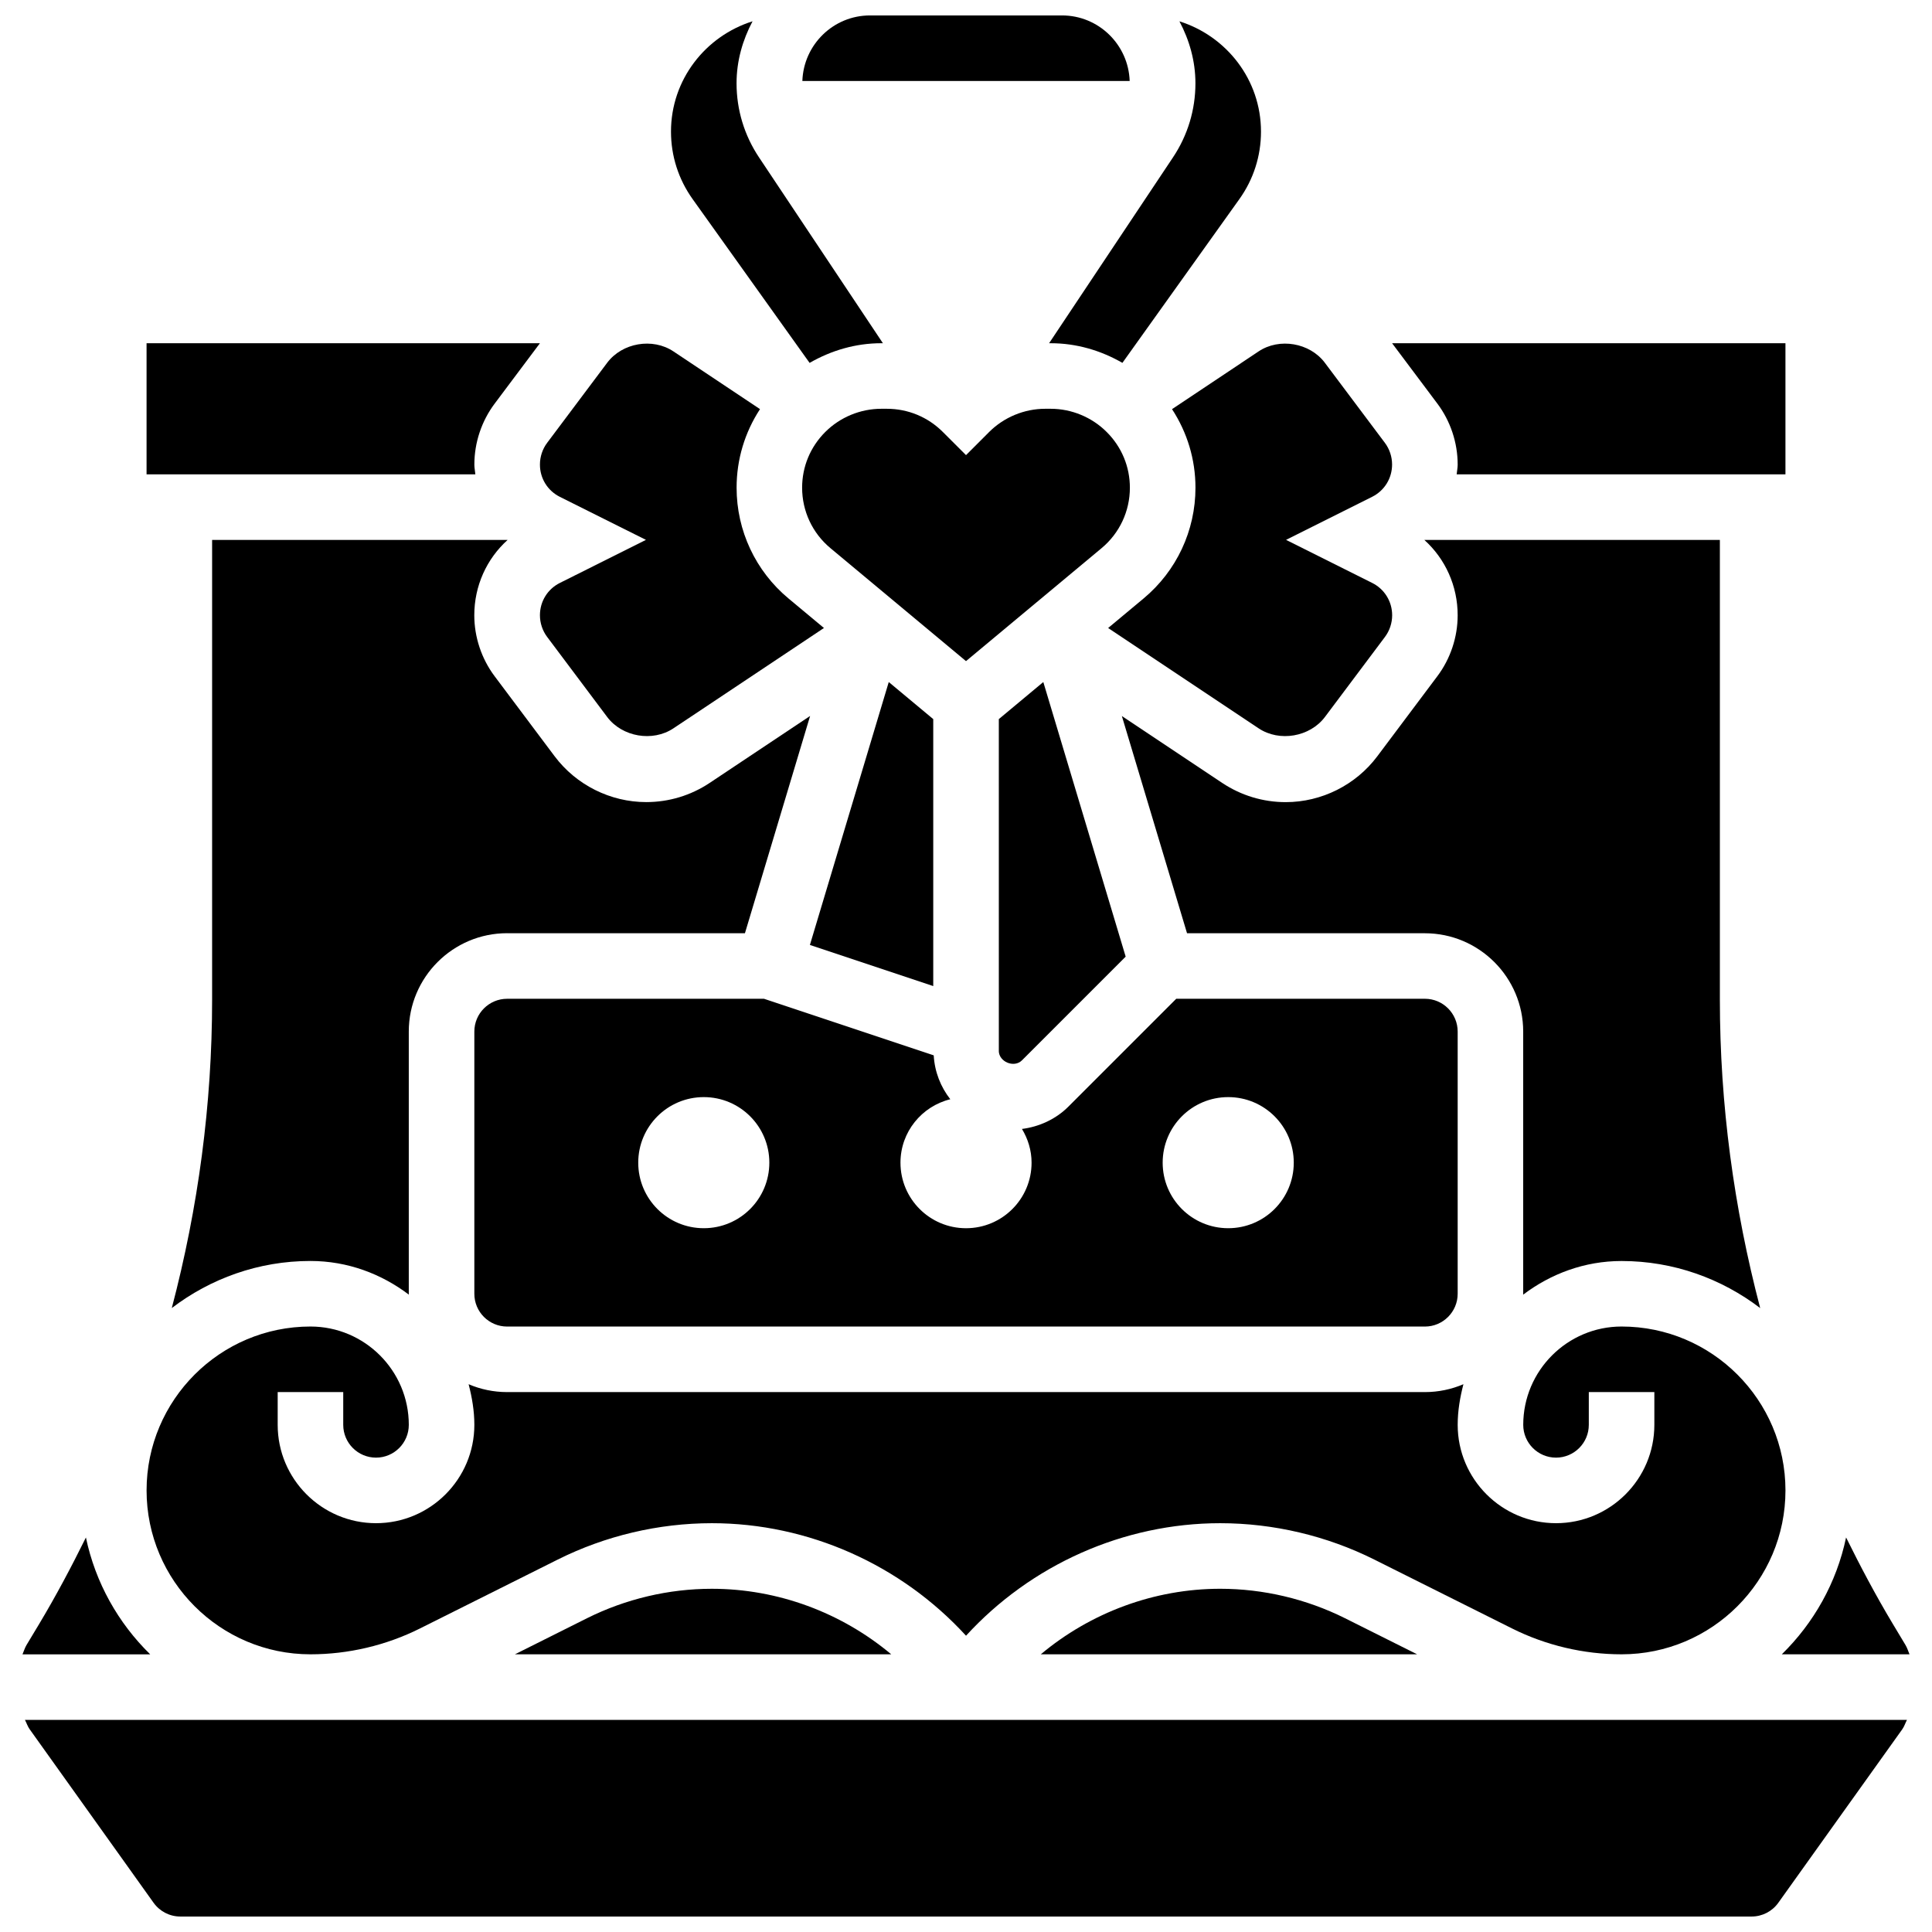
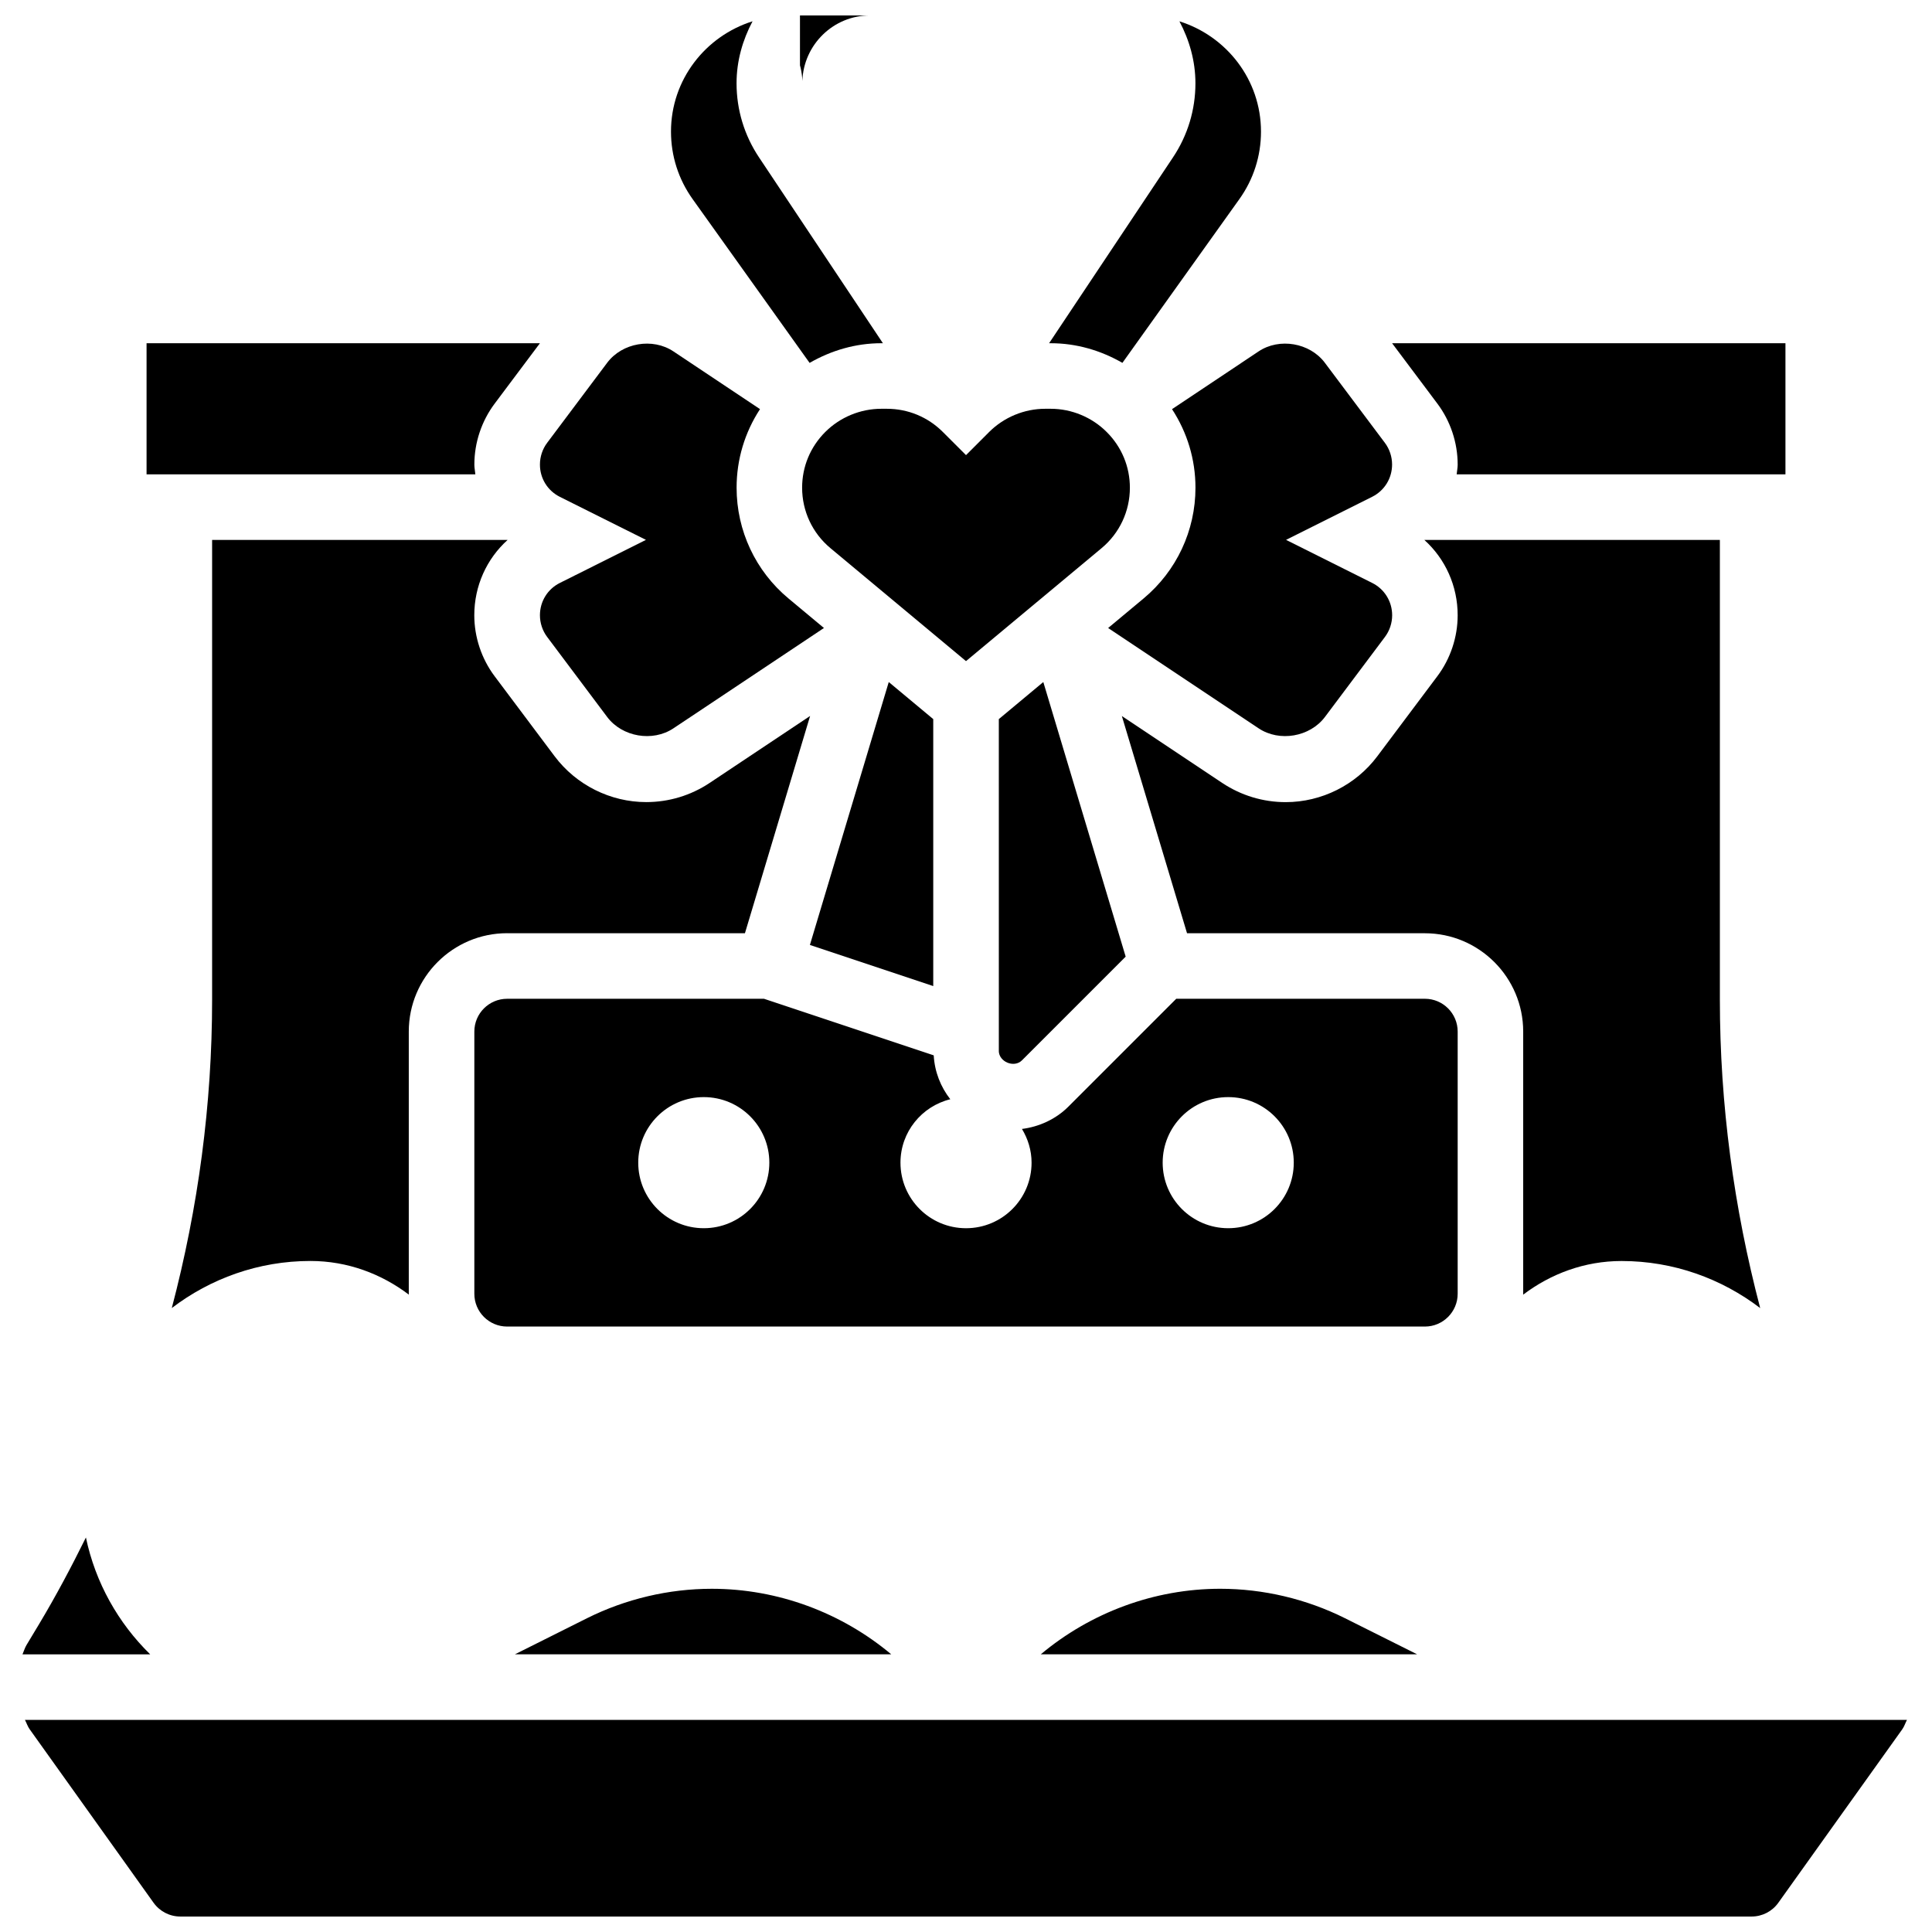
<svg xmlns="http://www.w3.org/2000/svg" width="800px" height="800px" version="1.1" viewBox="144 144 512 512">
  <defs>
    <clipPath id="b">
      <path d="m150 599h500v52.902h-500z" />
    </clipPath>
    <clipPath id="a">
      <path d="m356 148.09h88v17.906h-88z" />
    </clipPath>
  </defs>
  <path d="m454.6 252.43c4.023 6.16 6.211 13.309 6.211 20.812 0 11.379-5.012 22.082-13.75 29.359l-9.391 7.828 39.887 26.59c5.5 3.664 13.566 2.285 17.555-3.004l15.914-21.223c1.234-1.641 1.91-3.684 1.91-5.742 0-3.648-2.023-6.934-5.289-8.566l-22.828-11.414 22.809-11.406c3.266-1.633 5.289-4.906 5.289-8.566 0-2.059-0.676-4.102-1.91-5.742l-15.914-21.223c-3.977-5.297-12.047-6.688-17.555-3.004z" />
  <path d="m408.69 422.46c0 2.938 4.055 4.637 6.148 2.535l27.477-27.477-21.828-72.773-11.789 9.824 0.004 87.891z" />
  <path d="m391.32 405.32v-70.75l-11.789-9.824-20.898 69.672z" />
  <path d="m278.39 495.55h243.22c4.785 0 8.688-3.891 8.688-8.688v-69.492c0-4.793-3.898-8.688-8.688-8.688l-65.895 0.004-28.605 28.605c-3.301 3.293-7.688 5.309-12.281 5.891 1.582 2.625 2.547 5.656 2.547 8.938 0 9.598-7.773 17.371-17.371 17.371-9.598 0-17.371-7.773-17.371-17.371 0-8.148 5.637-14.941 13.203-16.809-2.547-3.258-4.144-7.254-4.394-11.633l-44.977-14.992h-68.074c-4.785 0-8.688 3.891-8.688 8.688v69.492c0 4.793 3.891 8.684 8.688 8.684zm191.1-60.805c9.598 0 17.371 7.773 17.371 17.371 0 9.598-7.773 17.371-17.371 17.371-9.598 0-17.371-7.773-17.371-17.371 0-9.594 7.773-17.371 17.371-17.371zm-138.98 0c9.598 0 17.371 7.773 17.371 17.371 0 9.598-7.773 17.371-17.371 17.371-9.598 0-17.371-7.773-17.371-17.371 0-9.594 7.773-17.371 17.371-17.371z" />
  <path d="m362.71 258.47c-3.977 3.977-6.141 9.207-6.141 14.777 0 6.203 2.727 12.039 7.496 16.008l35.934 29.949 35.934-29.941c4.769-3.969 7.496-9.809 7.496-16.008 0-5.566-2.172-10.797-6.106-14.73-3.93-3.957-9.344-6.195-14.859-6.195h-1.492c-5.516 0-10.926 2.242-14.828 6.141l-6.141 6.141-6.148-6.141c-3.965-3.961-9.227-6.141-14.832-6.141h-1.484c-5.516 0-10.926 2.238-14.828 6.141z" />
  <path d="m278.39 391.31h63.027l17.27-57.574-26.598 17.73c-4.996 3.336-10.816 5.098-16.828 5.098-9.496 0-18.562-4.535-24.262-12.125l-15.914-21.223c-3.473-4.629-5.394-10.371-5.394-16.164 0-7.773 3.266-14.949 8.836-19.969h-78.316v121.85c0 27.711-3.691 55.148-10.684 81.711 10.227-7.789 22.934-12.473 36.746-12.473 9.824 0 18.797 3.406 26.086 8.93 0-0.086-0.027-0.156-0.027-0.242v-69.492c0-14.367 11.684-26.059 26.059-26.059z" />
-   <path d="m650.04 582.41c-0.355-0.816-0.59-1.676-1.051-2.441l-3.406-5.672c-4.465-7.445-8.52-15.105-12.352-22.855-2.512 12.004-8.582 22.699-17.035 30.969z" />
  <path d="m530.3 267.11c0 0.887-0.191 1.73-0.27 2.598h87.133v-34.746h-104.24l11.977 15.973c3.488 4.641 5.398 10.383 5.398 16.176z" />
  <path d="m547.64 487.11c7.289-5.523 16.262-8.93 26.086-8.93 13.812 0 26.52 4.684 36.742 12.473-6.984-26.562-10.684-54.012-10.684-81.711v-121.86h-78.324c5.566 5.019 8.836 12.195 8.836 19.969 0 5.793-1.91 11.535-5.394 16.164l-15.914 21.223c-5.699 7.602-14.77 12.137-24.262 12.137-6.012 0-11.82-1.762-16.824-5.09l-26.598-17.73 17.273 57.566h63.027c14.367 0 26.059 11.691 26.059 26.059v69.492c0.004 0.086-0.023 0.156-0.023 0.242z" />
  <path d="m467.37 565.04c-17.477 0-34.348 6.316-47.551 17.371l99.746 0.004-19.137-9.574c-10.215-5.098-21.645-7.801-33.059-7.801z" />
-   <path d="m226.28 582.41c10.016 0 20.059-2.363 29.031-6.856l36.508-18.258c12.613-6.305 26.727-9.633 40.824-9.633 25.641 0 50.191 11.051 67.363 29.82 17.172-18.773 41.719-29.82 67.363-29.82 14.098 0 28.223 3.336 40.824 9.633l36.508 18.258c8.973 4.492 19.008 6.856 29.031 6.856 23.949 0 43.434-19.484 43.434-43.434s-19.484-43.434-43.434-43.434c-14.367 0-26.059 11.691-26.059 26.059 0 4.793 3.898 8.688 8.688 8.688 4.785 0 8.688-3.891 8.688-8.688v-8.688h17.371v8.688c0 14.367-11.691 26.059-26.059 26.059s-26.059-11.691-26.059-26.059c0-3.742 0.625-7.305 1.52-10.77-3.144 1.34-6.586 2.086-10.207 2.086h-243.22c-3.621 0-7.07-0.746-10.207-2.086 0.895 3.465 1.52 7.035 1.52 10.77 0 14.367-11.691 26.059-26.059 26.059-14.367 0-26.059-11.691-26.059-26.059v-8.688h17.371v8.688c0 4.793 3.898 8.688 8.688 8.688 4.785 0 8.688-3.891 8.688-8.688 0-14.367-11.691-26.059-26.059-26.059-23.949 0-43.434 19.484-43.434 43.434s19.484 43.434 43.434 43.434z" />
  <path d="m299.58 572.84-19.133 9.574h99.746c-13.195-11.059-30.07-17.371-47.551-17.371-11.422-0.004-22.848 2.699-33.062 7.797z" />
  <path d="m166.77 551.45c-3.832 7.75-7.887 15.402-12.352 22.855l-3.414 5.68c-0.453 0.766-0.688 1.625-1.043 2.434h33.844c-8.453-8.27-14.523-18.973-17.035-30.969z" />
  <path d="m269.71 267.11c0-5.793 1.91-11.535 5.394-16.164l11.977-15.984h-104.24v34.746h87.133c-0.074-0.867-0.266-1.711-0.266-2.598z" />
  <g clip-path="url(#b)">
    <path d="m151.89 602.31 32.816 45.949c1.633 2.285 4.273 3.641 7.07 3.641h416.43c2.797 0 5.438-1.355 7.062-3.641l32.824-45.941c0.566-0.781 0.832-1.695 1.277-2.535h-498.76c0.441 0.844 0.711 1.746 1.277 2.527z" />
  </g>
  <path d="m292.37 275.67 22.816 11.402-22.809 11.406c-3.266 1.633-5.289 4.906-5.289 8.566 0 2.059 0.676 4.102 1.91 5.742l15.914 21.223c3.977 5.289 12.039 6.68 17.555 3.004l39.887-26.59-9.398-7.828c-8.738-7.277-13.75-17.98-13.75-29.352 0-7.516 2.188-14.672 6.203-20.82l-22.941-15.297c-5.516-3.684-13.578-2.293-17.555 3.004l-15.914 21.223c-1.234 1.641-1.91 3.684-1.91 5.742-0.012 3.656 2.016 6.941 5.281 8.574z" />
  <path d="m422.02 234.96h0.441c6.801 0 13.254 1.902 18.988 5.203l30.992-43.387c3.754-5.254 5.734-11.441 5.734-17.895 0-13.758-9.137-25.305-21.613-29.23 2.613 4.934 4.238 10.469 4.238 16.434 0 7.012-2.051 13.785-5.941 19.613z" />
  <g clip-path="url(#a)">
-     <path d="m425.45 148.09h-50.895c-9.711 0-17.59 7.75-17.922 17.371h86.742c-0.328-9.621-8.215-17.371-17.926-17.371z" />
+     <path d="m425.45 148.09h-50.895c-9.711 0-17.59 7.75-17.922 17.371c-0.328-9.621-8.215-17.371-17.926-17.371z" />
  </g>
  <path d="m358.55 240.17c5.742-3.301 12.195-5.211 18.988-5.211h0.441l-32.844-49.27c-3.883-5.82-5.941-12.605-5.941-19.613 0-5.957 1.625-11.5 4.238-16.434-12.48 3.926-21.613 15.469-21.613 29.23 0 6.453 1.98 12.637 5.734 17.895z" />
</svg>